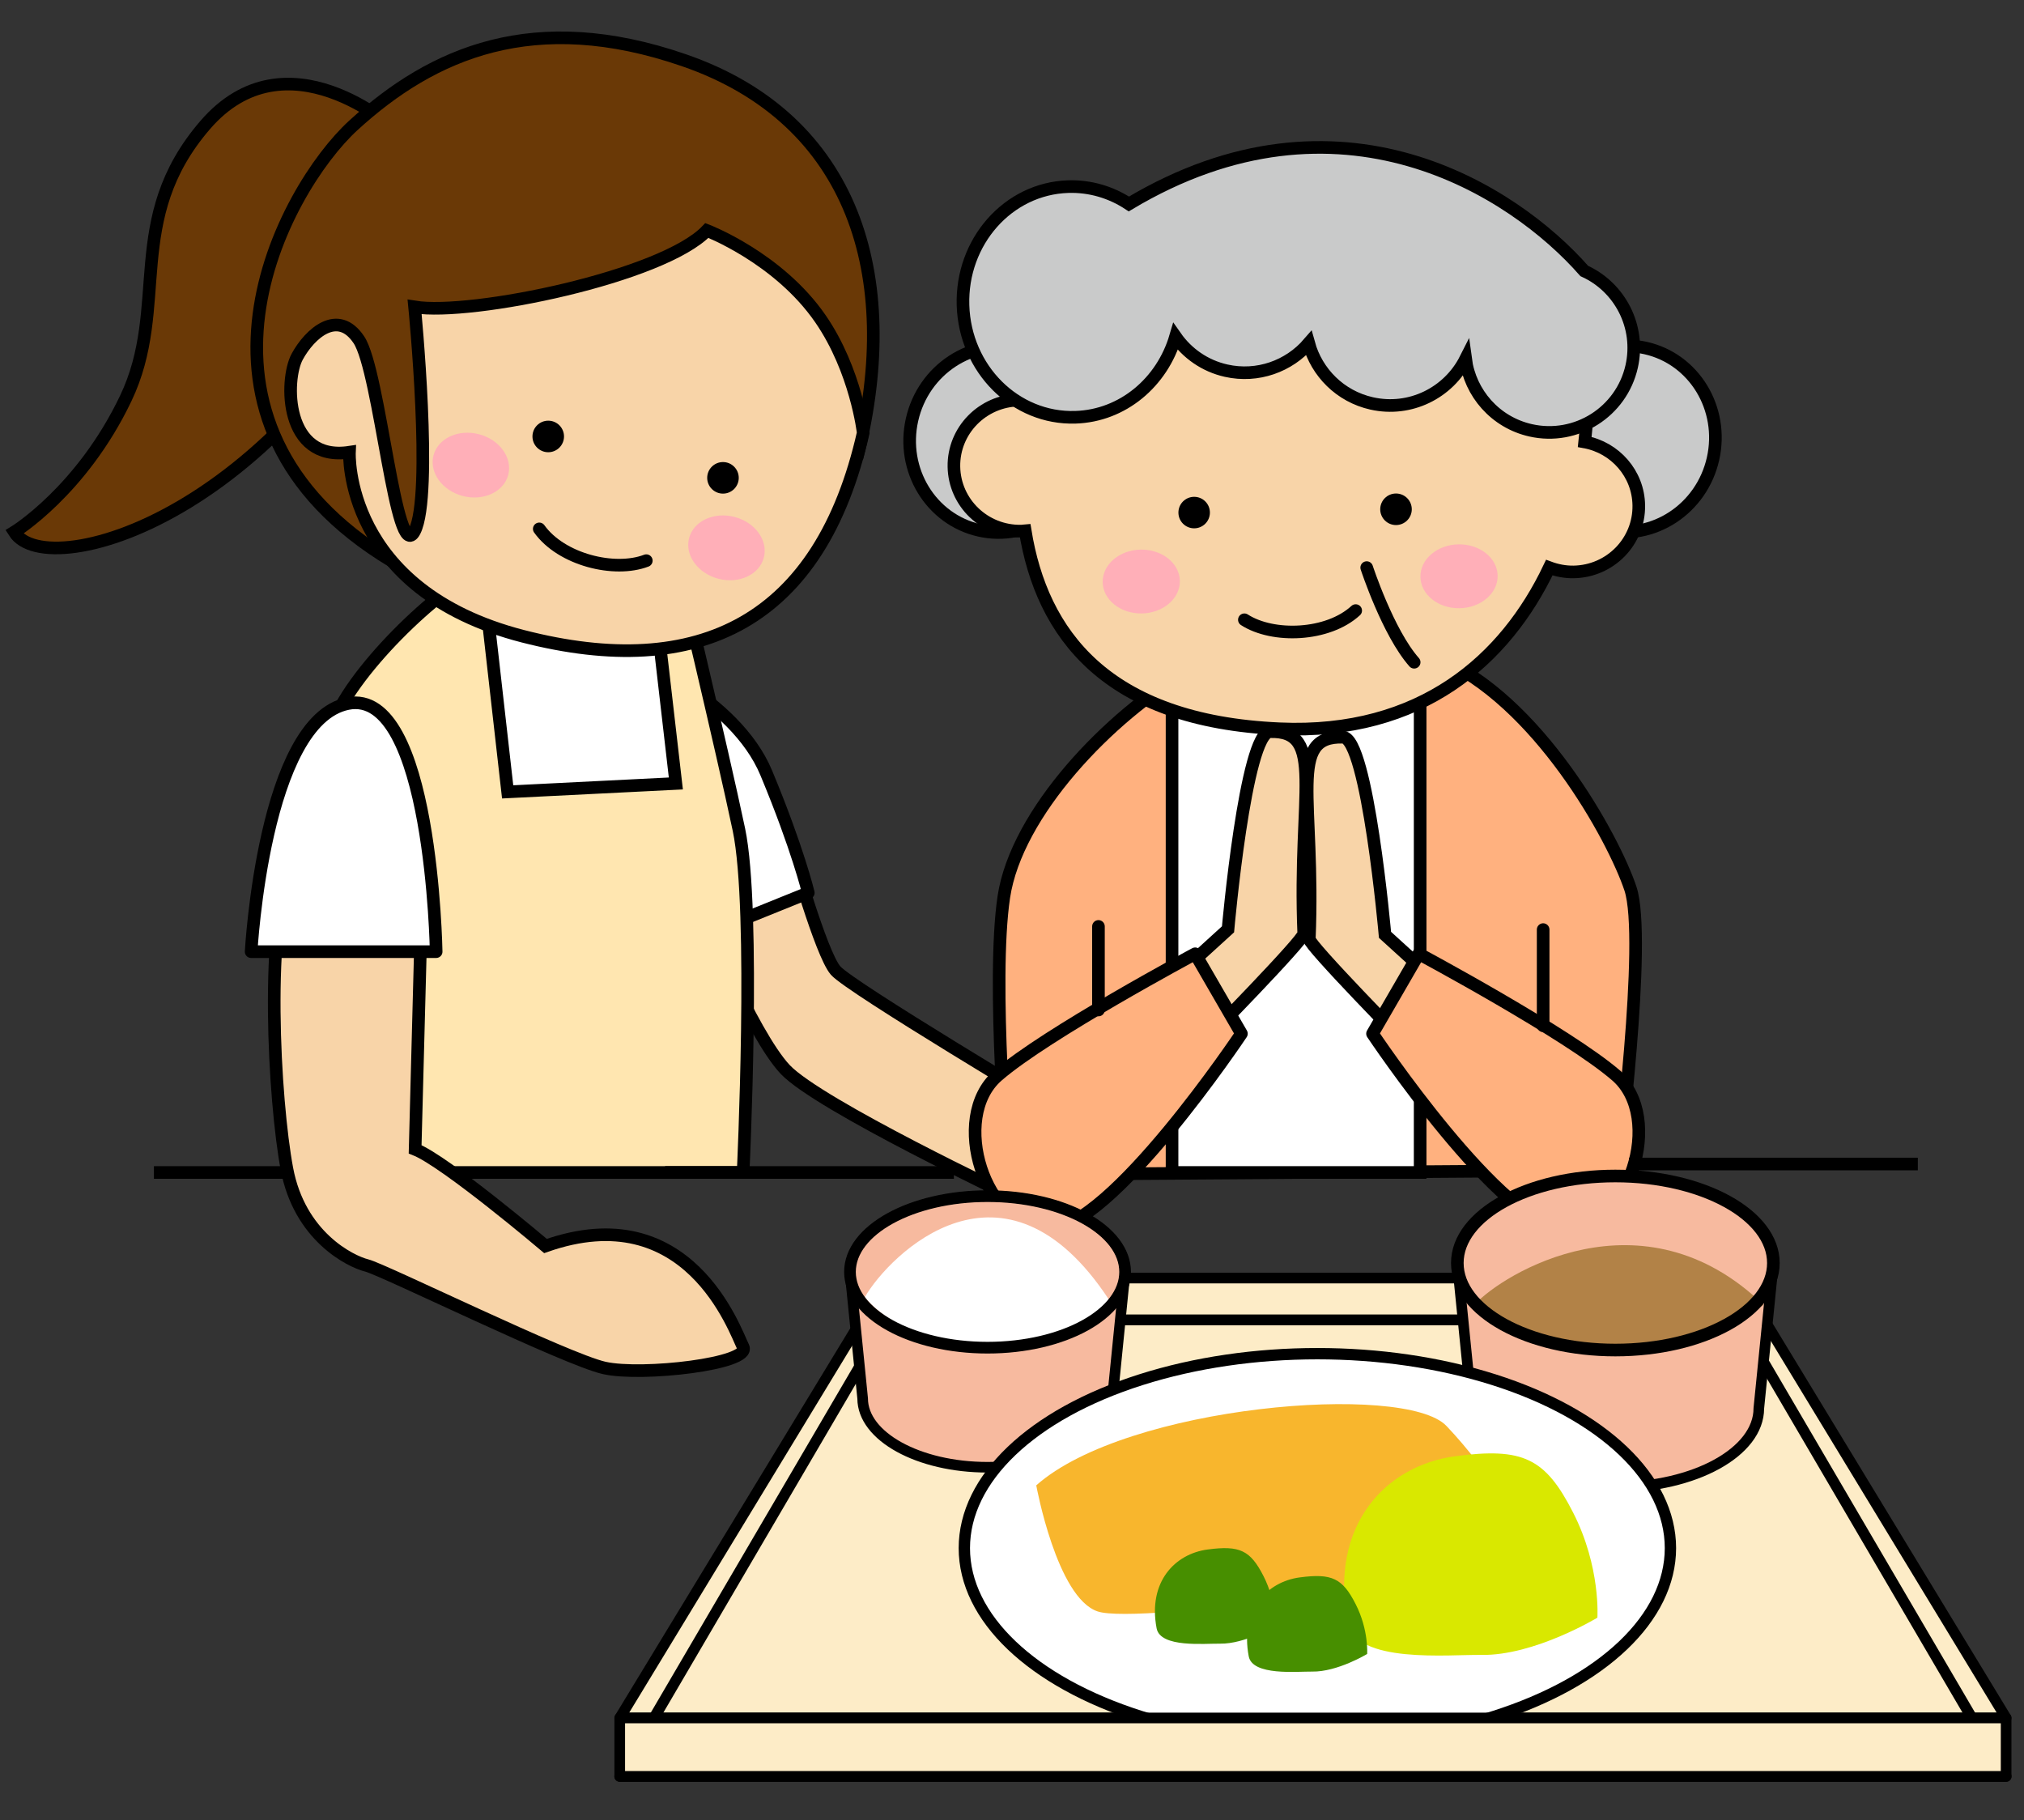
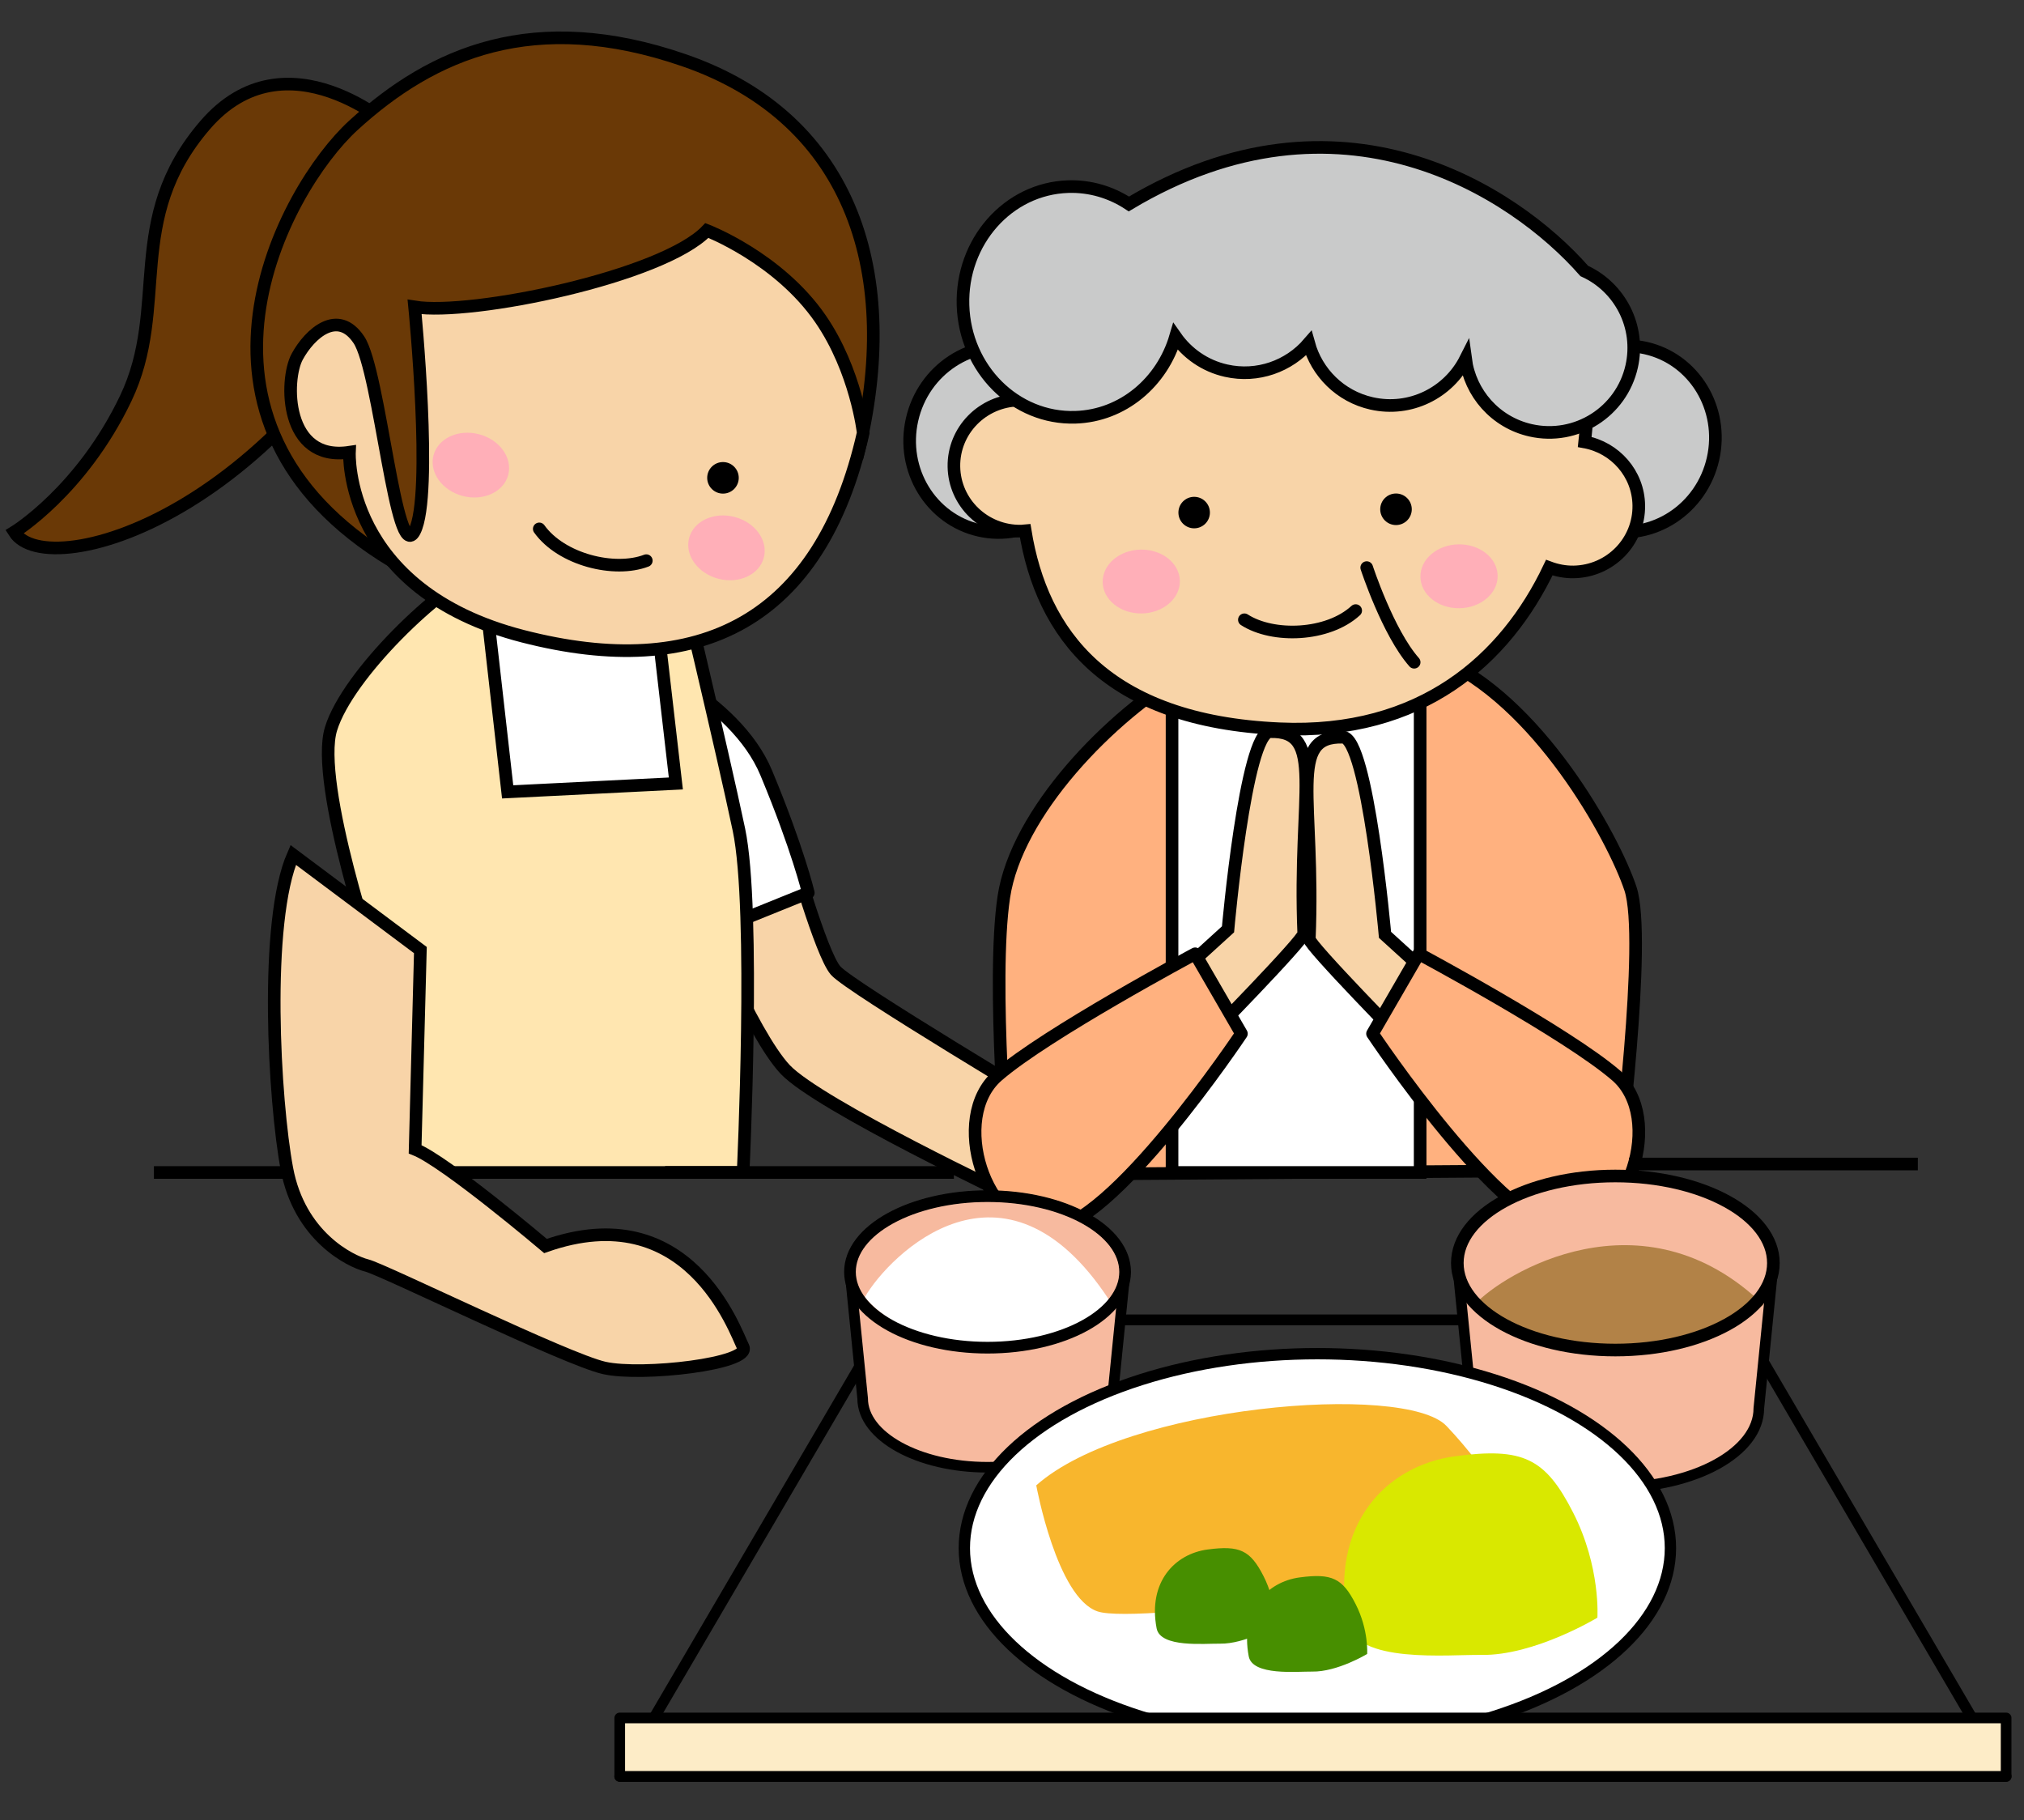
<svg xmlns="http://www.w3.org/2000/svg" version="1.1" id="レイヤー_1" x="0px" y="0px" width="141.5px" height="127.25px" viewBox="8.091 16.667 141.5 127.25" enable-background="new 8.091 16.667 141.5 127.25" xml:space="preserve">
  <rect x="8.091" y="16.667" width="141.5" height="127.25" fill="#333333" stroke="none" />
  <g>
    <path fill="#F8D4A8" stroke="#000000" stroke-width="0.882" stroke-linecap="round" stroke-miterlimit="10" d="M63.425,75.996   c0,0,2.058,7.348,3.086,8.525c1.028,1.177,15.58,9.849,15.58,9.849l-3.087,6.027c0,0-13.669-6.469-16.021-8.966   c-2.351-2.5-6.027-11.467-6.027-11.467L63.425,75.996z" />
    <path fill="#FFFFFF" stroke="#000000" stroke-width="0.882" stroke-linecap="round" stroke-linejoin="round" stroke-miterlimit="10" d="   M64.6,79.083l-6.909,2.791l-5.585-19.402c0,0,7.35,2.938,9.555,8.23C63.867,75.996,64.6,79.083,64.6,79.083z" />
    <polygon fill="#FFFFFF" points="41.523,75.849 57.986,74.674 55.046,57.917 40.347,55.563  " />
    <path fill="#FFE6B0" stroke="#000000" stroke-width="0.882" stroke-miterlimit="10" d="M41.816,56.447   c-2.938,1.175-9.407,7.35-10.583,11.171c-1.175,3.82,3.234,16.756,3.234,16.756l-0.588,14.261h26.165   c0,0,0.883-18.377-0.293-23.961c-1.176-5.587-4.41-19.112-4.41-19.112l-1.764,0.588l1.764,15.289l-11.759,0.588L41.816,56.447z" />
    <path fill="#F8D4A8" stroke="#000000" stroke-width="0.882" stroke-linecap="round" stroke-miterlimit="10" d="M28.589,76.436   c-2.06,4.705-1.324,17.234-0.442,21.938c0.882,4.705,4.407,6.468,5.584,6.763c1.177,0.296,13.964,6.577,16.611,7.165   c2.646,0.589,10.289-0.292,9.702-1.469c-0.588-1.176-3.82-10.583-13.817-7.058c0,0-6.982-5.916-9.114-6.76l0.367-13.929   L28.589,76.436z" />
-     <path fill="#FFFFFF" stroke="#000000" stroke-width="0.882" stroke-linecap="round" stroke-linejoin="round" stroke-miterlimit="10" d="   M25.648,83.198c0,0,0.882-16.17,6.761-17.345c5.88-1.176,6.174,17.345,6.174,17.345H25.648z" />
    <path fill="#6A3906" stroke="#000000" stroke-width="0.882" stroke-miterlimit="10" d="M9.091,53.863   c2.353,3.739,20.285-1.406,29.252-23.749l-2.647-4.409c0,0-7.564-6.91-13.264-0.294c-5.697,6.615-2.462,12.642-5.55,19.109   C13.796,50.987,9.091,53.863,9.091,53.863z" />
    <path fill="#6A3906" stroke="#000000" stroke-width="0.882" stroke-miterlimit="10" d="M68.087,48.339   c3.021-12.308-0.236-23.35-12.192-27.465c-10.462-3.603-17.551-0.518-23.097,4.555c-4.906,4.484-13.618,20.646,2.713,30.482   c0,0,3.808,0.534,7.595-2.26C52.36,46.827,68.087,48.339,68.087,48.339z" />
    <path fill="#F8D4A8" stroke="#000000" stroke-width="0.882" stroke-linecap="round" stroke-miterlimit="10" d="M57.51,32.781   c-3.085,3.233-16.462,5.989-20.433,5.345c0,0,1.294,13.147,0,15.672c-1.294,2.527-2.424-11.171-3.895-13.375   s-3.43-0.441-4.311,1.176c-0.883,1.618-0.908,7.371,3.65,6.684c0,0-0.441,9.633,12.133,12.866   c12.328,3.169,20.793-1.029,23.785-14.224c0,0-0.492-4.347-2.991-7.972C62.508,34.689,57.51,32.781,57.51,32.781z" />
-     <circle cx="46.419" cy="47.18" r="1.103" />
    <circle cx="58.635" cy="50.073" r="1.103" />
    <path fill="none" stroke="#000000" stroke-width="0.882" stroke-linecap="round" stroke-miterlimit="10" d="M53.275,55.862   c-2.227,0.853-5.938-0.063-7.484-2.221" />
    <ellipse transform="matrix(-0.251 0.968 -0.968 -0.251 98.924 21.827)" fill="#FFAFB8" cx="41.016" cy="49.193" rx="2.232" ry="2.7" />
    <ellipse transform="matrix(-0.25 0.968 -0.968 -0.25 126.805 11.735)" fill="#FFAFB8" cx="58.858" cy="54.97" rx="2.234" ry="2.701" />
    <path fill="#FFB17F" stroke="#000000" stroke-width="0.882" stroke-linecap="round" stroke-linejoin="round" stroke-miterlimit="10" d="   M91.206,63.501c-5.585,3.234-12.054,9.995-12.937,15.875c-0.881,5.882,0.295,19.402,0.295,19.402l42.629-0.294   c0,0,2.059-16.17,0.883-19.697c-1.177-3.528-6.47-13.23-13.524-16.168C101.496,59.679,91.206,63.501,91.206,63.501z" />
    <rect x="90.03" y="62.473" fill="#FFFFFF" stroke="#000000" stroke-width="0.882" stroke-linecap="round" stroke-miterlimit="10" width="17.345" height="36.163" />
    <path fill="#F8D4A8" stroke="#000000" stroke-width="0.882" stroke-linecap="round" stroke-miterlimit="10" d="M90.712,84.578   l3.231-2.941c0,0,1.221-13.769,2.941-13.817c3.931-0.11,1.944,4.3,2.352,14.111c0.018,0.441-6.91,7.496-6.91,7.496L90.712,84.578z" />
    <path fill="#F8D4A8" stroke="#000000" stroke-width="0.882" stroke-linecap="round" stroke-miterlimit="10" d="M108.152,84.963   l-3.234-2.941c0,0-1.22-13.769-2.938-13.817c-3.933-0.112-1.947,4.3-2.353,14.11c-0.019,0.443,6.91,7.496,6.91,7.496   L108.152,84.963z" />
    <path fill="#FFB17F" stroke="#000000" stroke-width="0.882" stroke-linecap="round" stroke-linejoin="round" stroke-miterlimit="10" d="   M91.647,83.346l3.233,5.585c0,0-9.112,13.668-13.523,13.668c-4.41,0-6.908-7.79-3.527-10.729   C81.21,88.931,91.647,83.346,91.647,83.346z" />
    <path fill="#FFB17F" stroke="#000000" stroke-width="0.882" stroke-linecap="round" stroke-linejoin="round" stroke-miterlimit="10" d="   M107.278,83.346l-3.233,5.585c0,0,9.115,13.668,13.522,13.668c4.41,0,6.91-7.79,3.528-10.729   C117.713,88.931,107.278,83.346,107.278,83.346z" />
    <ellipse transform="matrix(0.22 -0.976 0.976 0.22 48.697 155.656)" fill="#C9CACA" stroke="#000000" stroke-width="0.882" stroke-miterlimit="10" cx="121.646" cy="47.389" rx="6.512" ry="6.291" />
    <ellipse transform="matrix(0.22 -0.976 0.976 0.22 14.575 113.034)" fill="#C9CACA" stroke="#000000" stroke-width="0.882" stroke-miterlimit="10" cx="77.942" cy="47.406" rx="6.51" ry="6.29" />
    <path fill="#F8D4A8" stroke="#000000" stroke-width="0.882" stroke-linecap="round" stroke-miterlimit="10" d="M118.882,47.565   c0.593-5.138-0.254-9.736-1.995-11.577c-4.937-5.21-19.971-7.612-19.971-7.612l-15.743,8.196c-0.549,2.361-1.135,5.161-1.473,8.094   c-0.122-0.007-0.237-0.03-0.364-0.028c-2.556,0.041-4.596,2.128-4.556,4.655c0.042,2.532,2.148,4.549,4.705,4.505   c0.097-0.001,0.181-0.024,0.276-0.031c1.166,7.183,5.645,13.319,17.794,13.85c9.907,0.436,15.797-4.848,18.848-11.267   c0.53,0.197,1.104,0.31,1.704,0.301c2.556-0.042,4.595-2.129,4.553-4.658C122.627,49.777,121.003,47.954,118.882,47.565z" />
    <circle cx="105.687" cy="52.271" r="1.103" />
    <circle cx="91.576" cy="52.501" r="1.101" />
    <path fill="none" stroke="#000000" stroke-width="0.882" stroke-linecap="round" stroke-miterlimit="10" d="M95.086,59.995   c2.005,1.29,5.829,1.155,7.783-0.642" />
    <ellipse transform="matrix(-0.016 -1 1 -0.016 54.894 167.932)" fill="#FFAFB8" cx="110.065" cy="56.96" rx="2.233" ry="2.7" />
    <ellipse transform="matrix(-0.016 -1 1 -0.016 31.961 146.093)" fill="#FFAFB8" cx="87.854" cy="57.323" rx="2.232" ry="2.698" />
    <path fill="#C9CACA" stroke="#000000" stroke-width="0.882" stroke-miterlimit="10" d="M118.848,35.611   c-4.915-5.602-17.1-13.505-31.836-4.685c-1.23-0.811-2.69-1.26-4.243-1.212c-4.201,0.131-7.491,3.849-7.353,8.301   c0.14,4.453,3.657,7.955,7.855,7.824c3.321-0.104,6.068-2.455,7.004-5.635c0.815,1.163,2.042,2.04,3.534,2.376   c2.204,0.496,4.398-0.313,5.776-1.912c0.56,2.037,2.194,3.706,4.398,4.202c2.699,0.608,5.374-0.74,6.568-3.103   c0.315,2.38,2.071,4.426,4.551,4.985c3.183,0.716,6.343-1.283,7.061-4.466C122.79,39.507,121.345,36.745,118.848,35.611z" />
    <path fill="none" stroke="#000000" stroke-width="0.882" stroke-linecap="round" stroke-miterlimit="10" d="M103.639,56.348   c0,0,1.486,4.546,3.318,6.616" />
-     <line fill="none" stroke="#000000" stroke-width="0.882" stroke-linecap="round" stroke-linejoin="round" stroke-miterlimit="10" x1="115.974" y1="81.655" x2="115.974" y2="88.379" />
-     <line fill="none" stroke="#000000" stroke-width="0.882" stroke-linecap="round" stroke-linejoin="round" stroke-miterlimit="10" x1="84.885" y1="81.433" x2="84.885" y2="87.277" />
-     <polygon fill="#FDECC7" stroke="#000000" stroke-width="0.744" stroke-linecap="round" stroke-linejoin="round" stroke-miterlimit="10" points="   148.341,136.769 51.418,136.769 70.101,106.018 129.656,106.018  " />
    <polygon fill="none" stroke="#000000" stroke-width="0.758" stroke-linecap="round" stroke-linejoin="round" stroke-miterlimit="10" points="   148.341,140.855 51.418,140.855 70.101,108.94 129.656,108.94  " />
    <path fill="#F7BA9F" stroke="#000000" stroke-width="0.741" stroke-linecap="round" stroke-linejoin="round" stroke-miterlimit="10" d="   M132.07,104.966c0-3.36-4.946-6.085-11.048-6.085c-6.103,0-11.046,2.726-11.046,6.085c0,0.22,0.022,0.438,0.064,0.653l0.955,9.51   c0,3.048,4.489,5.522,10.027,5.522s10.03-2.475,10.03-5.522l0.954-9.51C132.045,105.405,132.07,105.186,132.07,104.966z" />
    <path fill="#B28247" d="M111.174,107.881c1.96-2.163,11.753-8.176,20.197,0c0,0-3.928,3.109-10.407,2.938   C114.482,110.651,111.174,107.881,111.174,107.881z" />
    <ellipse fill="none" stroke="#000000" stroke-width="0.882" stroke-linecap="round" stroke-linejoin="round" stroke-miterlimit="10" cx="121.022" cy="104.965" rx="11.048" ry="6.084" />
    <path fill="#F7BA9F" stroke="#000000" stroke-width="0.741" stroke-linecap="round" stroke-linejoin="round" stroke-miterlimit="10" d="   M86.748,105.586c0-2.925-4.306-5.295-9.619-5.295c-5.312,0-9.616,2.37-9.616,5.295c0,0.194,0.021,0.381,0.057,0.568l0.83,8.281   c0,2.652,3.909,4.808,8.729,4.808c4.822,0,8.731-2.155,8.731-4.808l0.83-8.281C86.726,105.967,86.748,105.781,86.748,105.586z" />
    <path fill="#FFFFFF" d="M68.557,107.341c1.708-2.954,9.711-10.99,17.063,0.185c0,0-2.313,3.162-8.539,3.155   C70.918,110.67,68.557,107.341,68.557,107.341z" />
    <ellipse fill="none" stroke="#000000" stroke-width="0.816" stroke-linecap="round" stroke-linejoin="round" stroke-miterlimit="10" cx="77.131" cy="105.587" rx="9.618" ry="5.297" />
    <ellipse fill="#FFFFFF" stroke="#000000" stroke-width="0.792" stroke-linecap="round" stroke-linejoin="round" stroke-miterlimit="10" cx="100.191" cy="124.896" rx="24.682" ry="13.593" />
    <path fill="#F8B62D" d="M80.537,120.508c6.319-5.607,25.781-7.205,28.678-4.152c2.897,3.054,6.386,8.055,3.821,9.35   c-2.566,1.296-25.341,4.568-28.203,3.618C81.97,128.375,80.537,120.508,80.537,120.508z" />
    <path fill="#D9E800" d="M102.305,130.104c-1.305-6.874,2.721-10.984,7.497-11.627c4.774-0.641,6.326,0.13,8.268,3.936   c1.942,3.808,1.696,7.346,1.696,7.346s-4.397,2.666-8.113,2.604C109.4,132.326,102.856,133.008,102.305,130.104z" />
    <path fill="#478F00" d="M95.391,132.461c-0.616-3.262,1.292-5.209,3.557-5.516c2.264-0.302,3.001,0.063,3.919,1.869   c0.92,1.803,0.804,3.482,0.804,3.482s-2.084,1.264-3.847,1.232C98.757,133.515,95.654,133.838,95.391,132.461z" />
    <path fill="#478F00" d="M88.951,130.504c-0.617-3.259,1.292-5.206,3.557-5.51c2.264-0.306,2.999,0.062,3.919,1.864   c0.92,1.807,0.804,3.482,0.804,3.482s-2.085,1.265-3.846,1.236C92.318,131.558,89.214,131.882,88.951,130.504z" />
    <rect x="51.418" y="136.769" fill="#FDECC7" stroke="#000000" stroke-width="0.744" stroke-linecap="round" stroke-linejoin="round" stroke-miterlimit="10" width="96.923" height="4.086" />
    <line fill="none" stroke="#000000" stroke-width="0.882" stroke-miterlimit="10" x1="54.587" y1="98.635" x2="74.78" y2="98.635" />
    <line fill="none" stroke="#000000" stroke-width="0.882" stroke-miterlimit="10" x1="18.852" y1="98.635" x2="28.145" y2="98.635" />
    <line fill="none" stroke="#000000" stroke-width="0.882" stroke-miterlimit="10" x1="121.974" y1="98.044" x2="142.168" y2="98.044" />
  </g>
</svg>